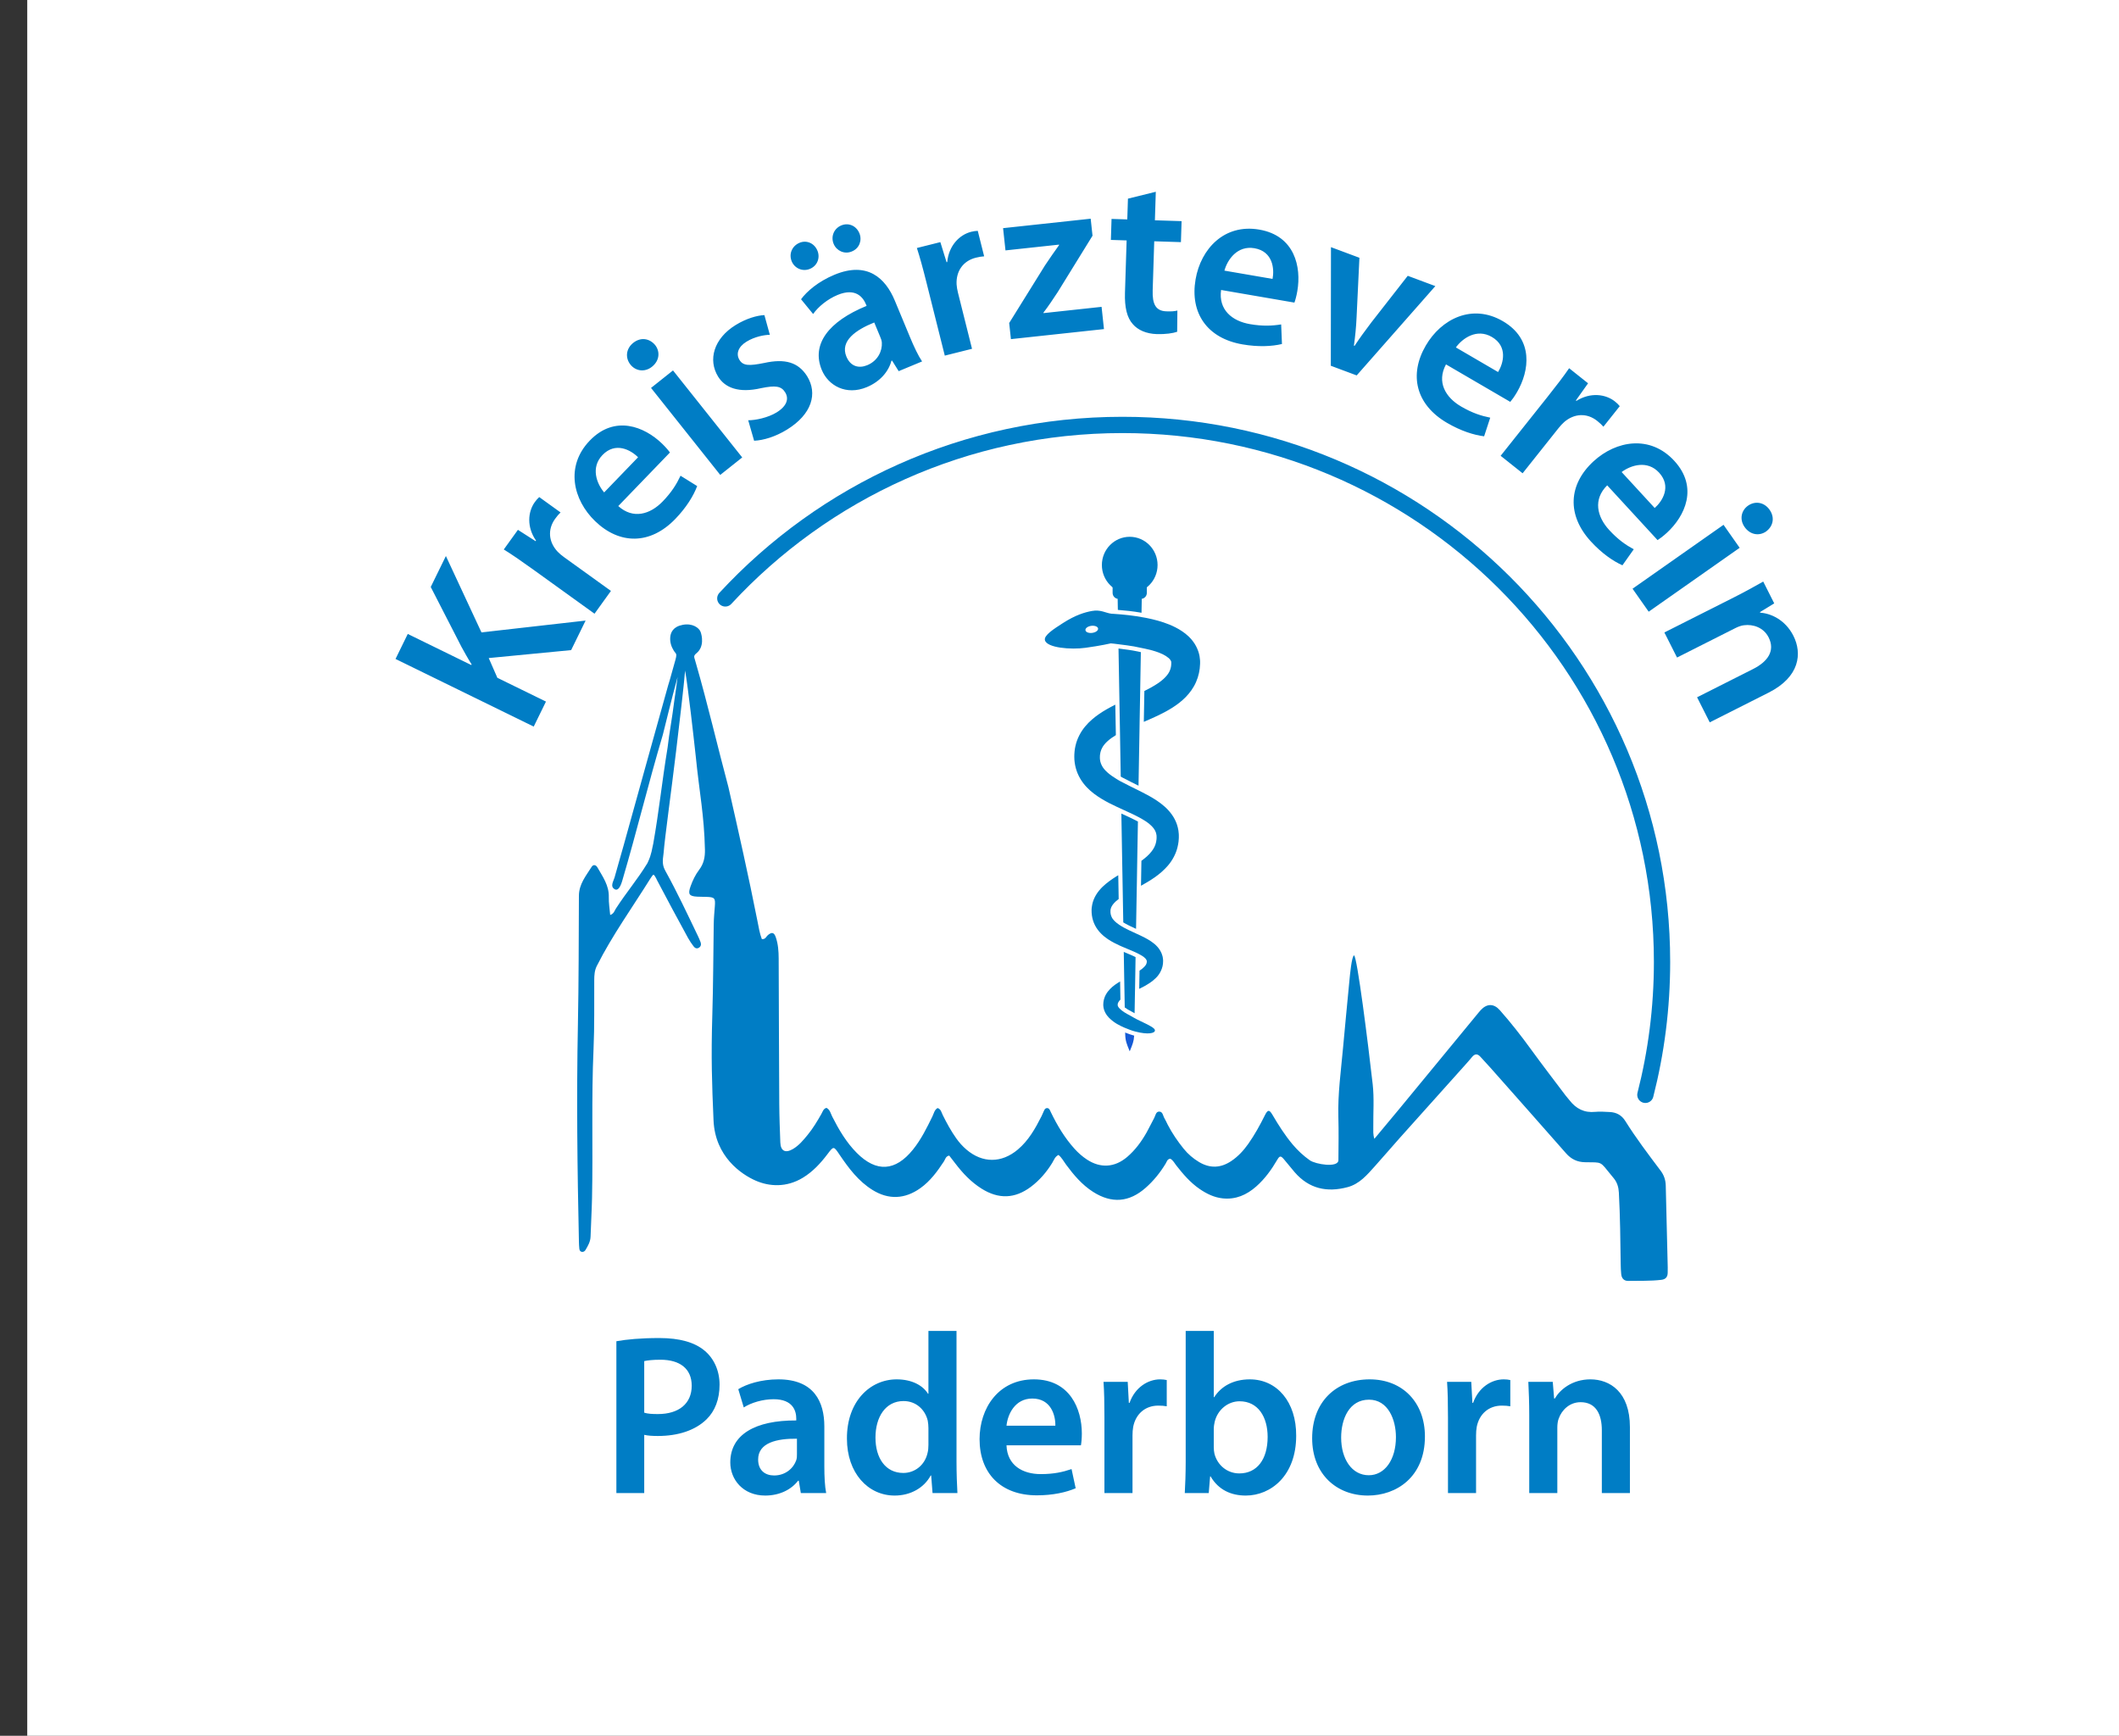
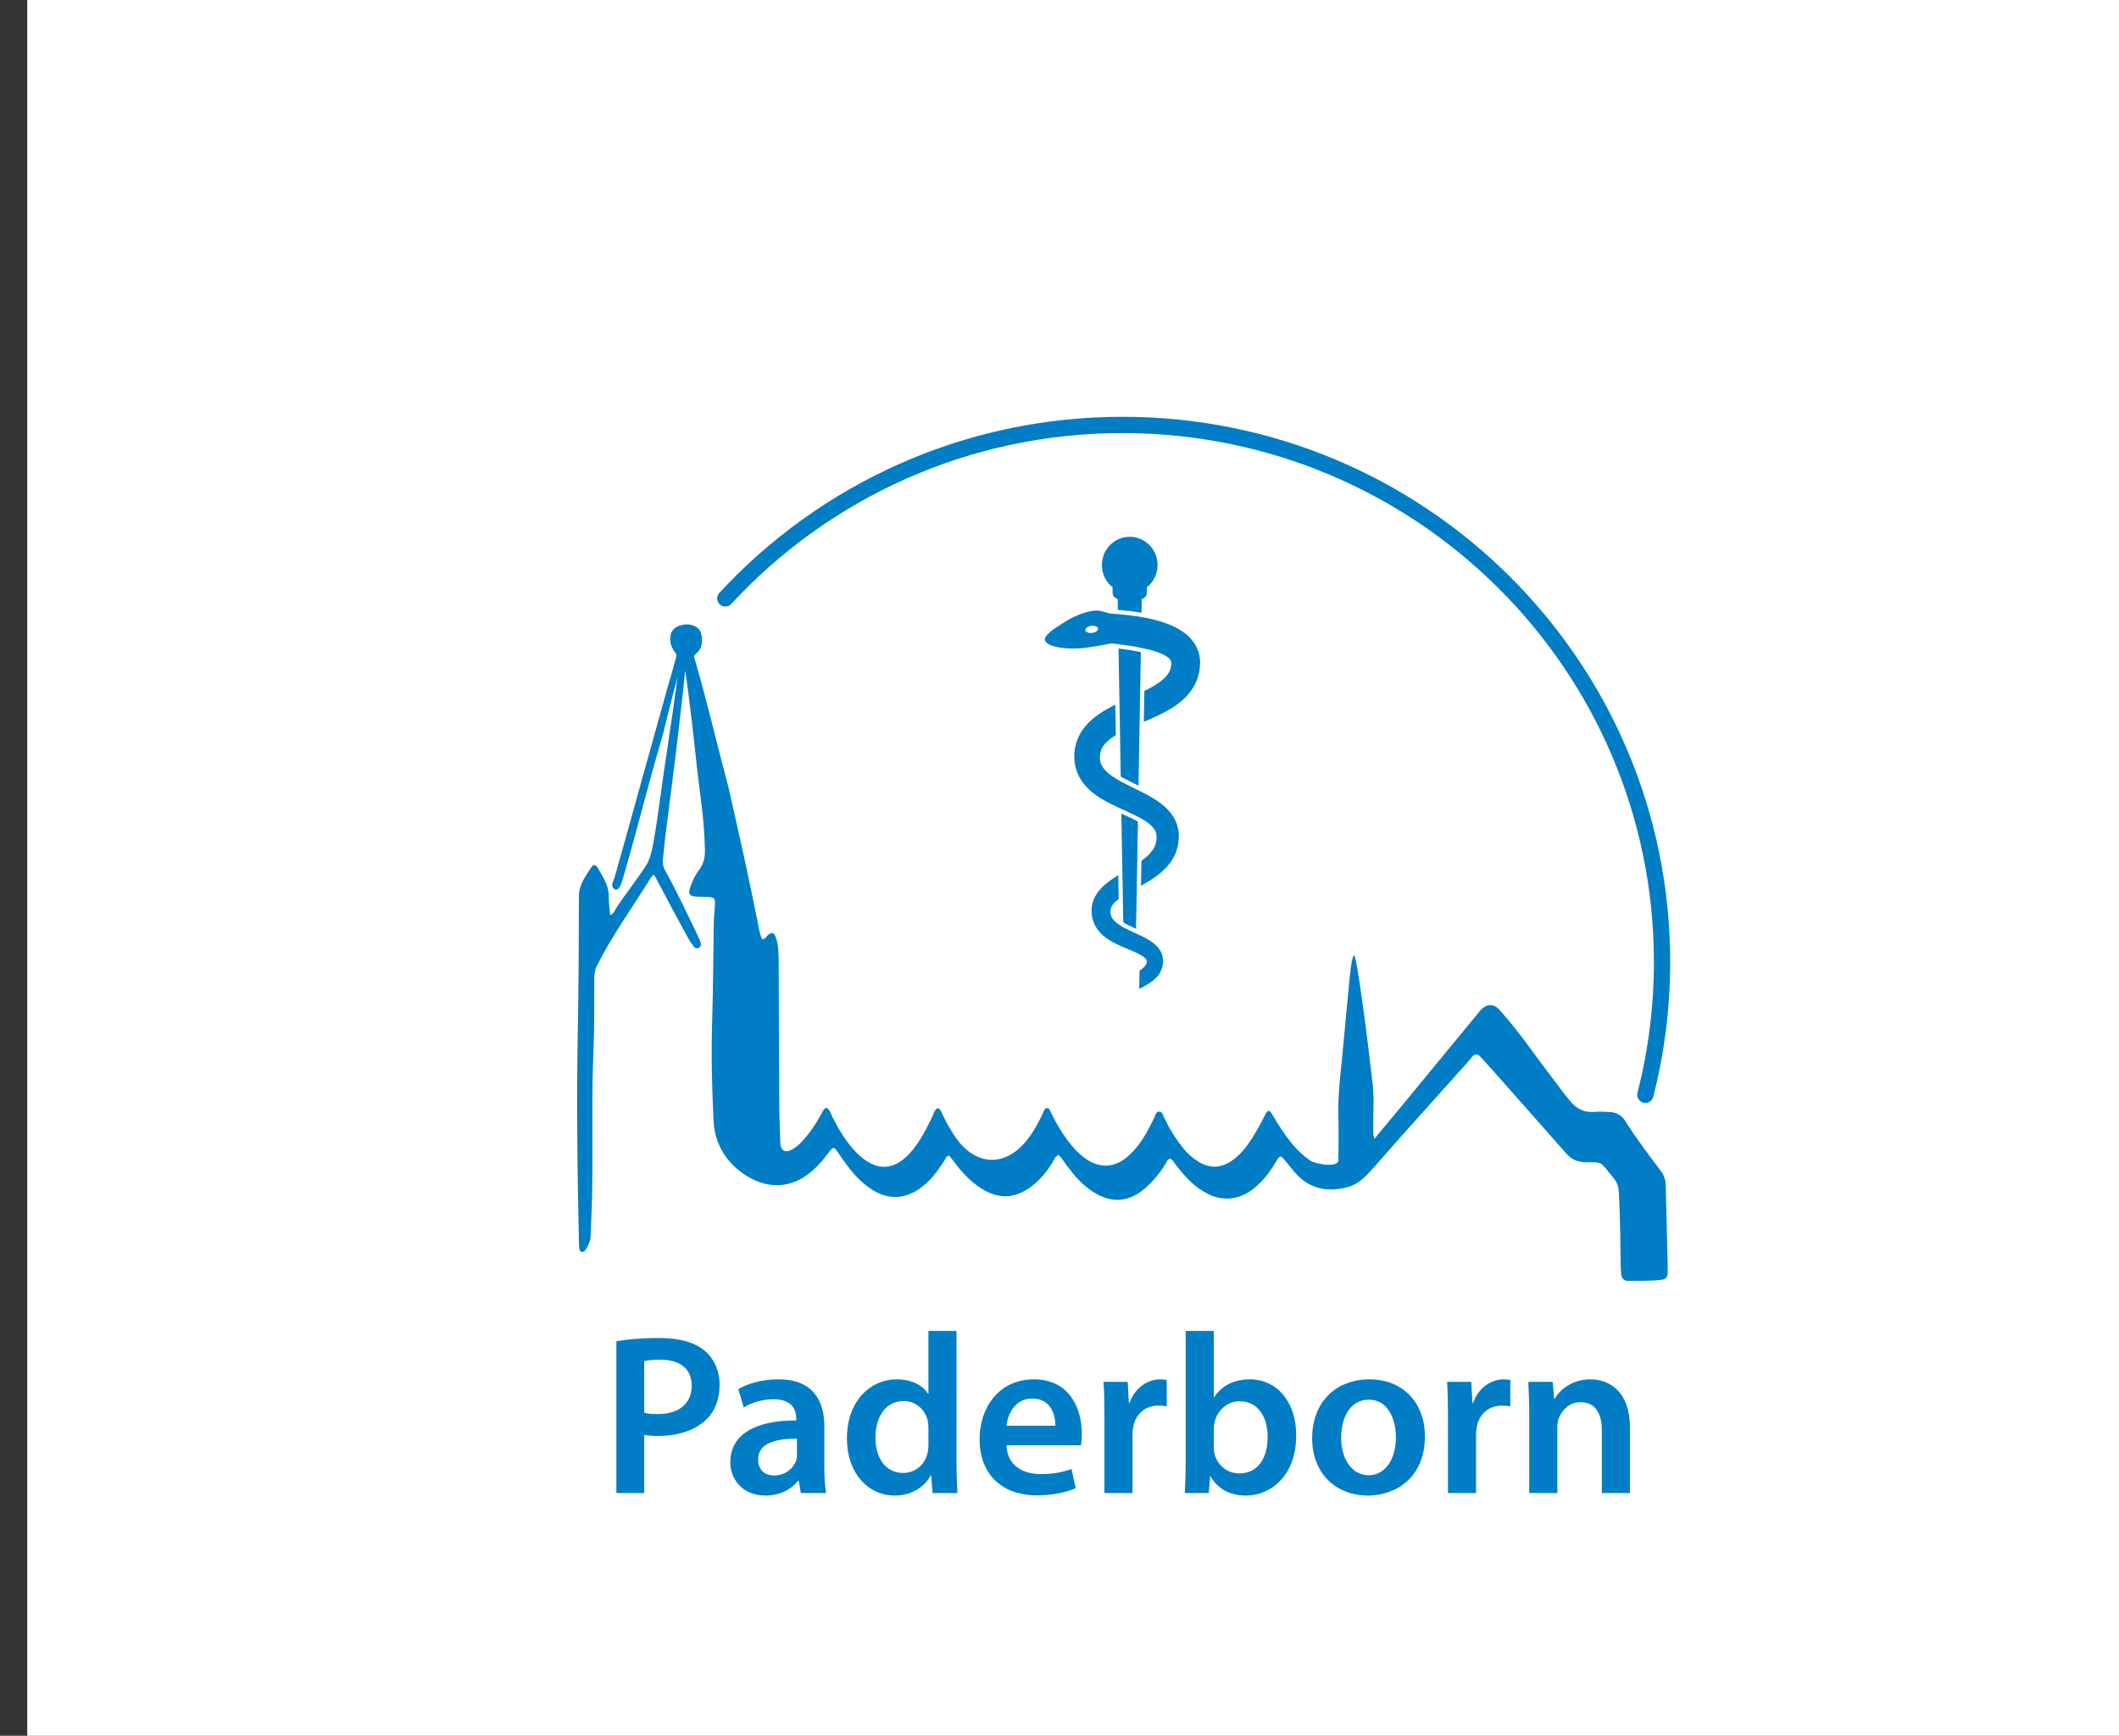
<svg xmlns="http://www.w3.org/2000/svg" width="100%" height="100%" viewBox="0 0 2167 1775" version="1.1" xml:space="preserve" style="fill-rule:evenodd;clip-rule:evenodd;stroke-linecap:round;stroke-miterlimit:2;">
  <rect x="0" y="0" width="2167" height="1775" fill="#333333" stroke="none" />
  <g transform="matrix(1.024,0,0,1,41.996,-5.68434e-14)">
    <rect x="-13.8" y="-13.619" width="2190.38" height="1807.87" style="fill:white;" />
  </g>
  <g transform="matrix(3.827,0,0,3.827,333.42,95.201)">
    <path d="M352.555,267.666C355.461,256.308 357.006,244.409 357.006,232.151C357.006,152.907 292.452,88.667 212.821,88.667C170.838,88.667 133.045,106.523 106.695,135.021" style="fill:none;stroke:rgb(0,125,197);stroke-width:4.35px;" />
  </g>
  <g transform="matrix(3.827,0,0,3.827,333.42,95.201)">
    <path d="M95.952,154.299C95.612,158.438 94.514,167.764 93.543,175.842C92.202,186.998 90.502,199.135 90.218,202.92C89.858,205.467 89.889,206.39 90.708,207.876C93.911,213.688 96.452,219.139 99.33,225.122C99.607,225.697 99.871,226.282 100.087,226.882C100.293,227.457 100.197,228.009 99.645,228.357C99.042,228.738 98.544,228.424 98.193,227.957C97.666,227.256 97.161,226.528 96.74,225.761C93.931,220.65 91.275,215.669 88.466,210.345C88.315,209.977 88.117,209.624 87.906,209.286C87.533,208.611 87.392,208.866 87.1,209.243C86.95,209.429 86.82,209.633 86.693,209.836C81.918,217.502 76.414,225.157 72.352,233.24C71.755,234.429 71.678,235.683 71.67,236.972C71.63,243.13 71.758,249.296 71.482,255.443C70.888,268.713 71.36,281.987 71.079,295.255C71.006,298.69 70.796,302.122 70.688,305.556C70.645,306.905 69.999,307.996 69.351,309.094C69.146,309.442 68.789,309.707 68.353,309.633C67.901,309.556 67.721,309.167 67.681,308.756C67.618,308.121 67.589,307.481 67.575,306.842C67.153,287.575 66.92,268.299 67.304,249.036C67.533,237.522 67.517,226.012 67.573,214.501C67.588,211.326 69.465,209.165 70.966,206.758C71.412,206.042 72.123,206.202 72.513,206.886C73.927,209.368 75.648,211.716 75.562,214.816C75.518,216.381 75.792,217.955 75.93,219.611C76.881,219.295 77.073,218.548 77.413,217.964C80.362,213.401 83.135,210.256 85.889,205.748C86.394,204.586 86.74,204.189 87.448,200.504C89.007,191.716 89.716,184.346 91.275,174.85C91.785,170.405 92.381,167.849 93.118,161.953C93.288,160.734 93.741,157.842 93.94,156.028C92.009,163.171 91.121,167.04 90,171.449C86.021,184.859 83.095,197.106 79.137,210.523C78.602,212.335 77.912,213.154 77.171,212.749C75.797,211.998 76.827,210.574 77.102,209.575C78.013,206.261 78.587,204.391 79.511,201.073C83.431,187.01 87,174.021 91.417,158.268C91.938,156.674 92.641,153.924 93.118,152.315C93.954,149.495 93.578,150.025 92.921,148.98C92.263,147.936 91.867,146.689 91.98,145.385C92.093,144.081 92.754,142.561 95.344,142.074C97.933,141.587 99.671,142.887 100.078,143.938C100.484,144.988 101.102,147.97 98.974,149.681C97.965,150.492 98.475,150.756 98.841,152.337C101.997,163.247 104.583,174.463 107.522,185.434C110.268,197.527 112.921,209.286 115.294,221.285C115.614,222.907 115.878,224.552 116.454,226.052C117.449,226.156 117.611,225.366 118.072,224.986C119.125,224.121 119.725,224.231 120.182,225.553C120.815,227.383 120.947,229.306 120.954,231.231C121.007,244.186 121.036,257.142 121.112,270.096C121.132,273.531 121.269,276.967 121.396,280.401C121.48,282.661 122.728,283.331 124.731,282.164C126.343,281.225 127.531,279.793 128.696,278.369C130.119,276.631 131.271,274.71 132.375,272.76C132.717,272.157 132.883,271.387 133.722,271.145C134.676,271.618 134.843,272.647 135.261,273.471C137.04,276.981 139.018,280.355 141.813,283.169C147.057,288.448 152.162,288.118 156.855,282.278C159.031,279.57 160.543,276.491 162.054,273.399C162.429,272.631 162.564,271.694 163.412,271.196C164.331,271.48 164.448,272.366 164.787,273.049C165.854,275.202 167.001,277.303 168.391,279.269C169.181,280.386 170.081,281.398 171.119,282.285C175.423,285.967 180.52,285.942 184.851,282.294C187.743,279.857 189.531,276.662 191.198,273.368C191.378,273.012 191.521,272.637 191.692,272.276C191.896,271.846 192.051,271.284 192.572,271.22C193.275,271.133 193.443,271.809 193.676,272.288C195.392,275.83 197.383,279.184 200.046,282.117C201.023,283.193 202.096,284.141 203.298,284.936C206.945,287.348 210.78,287.095 214.111,284.238C216.262,282.392 217.909,280.135 219.294,277.685C220.002,276.433 220.598,275.118 221.296,273.86C221.661,273.202 221.731,272.091 222.699,272.143C223.615,272.192 223.654,273.301 224.054,273.955C224.387,274.499 224.629,275.097 224.924,275.664C226.111,277.943 227.549,280.055 229.161,282.05C230.329,283.495 231.713,284.687 233.313,285.637C236.232,287.369 239.084,287.235 241.882,285.368C243.704,284.153 245.163,282.571 246.42,280.797C248.135,278.377 249.553,275.785 250.876,273.132C251.65,271.582 252.056,271.561 252.914,273.021C254.536,275.784 256.243,278.479 258.311,280.938C259.659,282.541 261.174,283.949 262.881,285.155C264.405,286.231 270.511,287.253 270.528,285.108C270.558,281.27 270.622,277.429 270.514,273.593C270.34,267.413 271.207,261.312 271.758,255.187C272.287,249.298 272.873,243.413 273.431,237.526C273.612,235.617 274.064,230.663 274.707,230.394C275.54,230.758 278.456,253.938 279.685,264.815C280.114,268.608 279.804,272.483 279.849,276.32C279.859,277.244 279.744,278.191 280.136,279.422C282.512,276.57 284.707,273.959 286.877,271.327C293.895,262.814 300.903,254.292 307.916,245.774C308.119,245.527 308.32,245.277 308.537,245.043C310.208,243.245 312.044,243.22 313.666,245.05C316.636,248.404 319.387,251.932 322.022,255.558C325.029,259.698 328.151,263.752 331.23,267.839C331.566,268.286 331.958,268.69 332.3,269.133C334.038,271.381 336.239,272.512 339.154,272.215C340.418,272.086 341.71,272.207 342.988,272.257C344.786,272.327 346.201,273.078 347.177,274.637C350.067,279.252 353.352,283.587 356.626,287.928C357.528,289.125 357.967,290.433 358,291.93C358.161,299.203 358.352,306.475 358.529,313.748C358.541,314.227 358.525,314.707 358.52,315.187C358.507,316.313 358.004,316.957 356.826,317.097C353.879,317.449 350.918,317.327 347.964,317.385C346.827,317.407 346.213,316.685 346.1,315.587C346.011,314.714 345.976,313.833 345.963,312.955C345.868,306.56 345.821,300.165 345.471,293.776C345.393,292.358 345.027,291.11 344.146,290.009C343.946,289.759 343.742,289.513 343.539,289.266C340.265,285.296 341.243,285.751 336.397,285.671C334.357,285.638 332.73,284.854 331.369,283.305C324.669,275.678 317.93,268.084 311.2,260.484C310.299,259.466 309.367,258.478 308.451,257.474C307.689,256.637 306.973,256.673 306.253,257.543C305.642,258.282 305.006,259 304.366,259.715C298.552,266.205 292.729,272.686 286.924,279.184C284.687,281.687 282.514,284.248 280.268,286.743C278.186,289.055 276.185,291.48 272.964,292.337C267.456,293.803 262.672,292.766 258.844,288.347C257.85,287.199 256.924,285.99 255.932,284.842C255.127,283.91 254.828,283.919 254.185,285.021C252.642,287.663 250.871,290.12 248.568,292.15C246.006,294.409 243.084,295.706 239.58,295.329C237.288,295.082 235.3,294.096 233.431,292.815C230.957,291.117 229.04,288.871 227.207,286.537C226.718,285.915 226.367,285.166 225.626,284.745C224.809,284.778 224.679,285.524 224.371,286.032C222.907,288.443 221.16,290.612 219.047,292.483C214.631,296.394 209.951,296.773 204.973,293.596C202.022,291.714 199.808,289.093 197.753,286.313C197.102,285.432 196.595,284.421 195.722,283.726C194.76,284.205 194.513,285.105 194.067,285.831C192.542,288.311 190.678,290.495 188.353,292.241C184.076,295.454 179.716,295.585 175.184,292.739C172.362,290.967 170.125,288.594 168.128,285.967C167.6,285.272 167.06,284.587 166.525,283.898C165.575,284.072 165.476,284.905 165.112,285.458C163.344,288.139 161.475,290.711 158.808,292.608C154.678,295.547 150.326,295.756 146.021,293.079C142.261,290.742 139.669,287.28 137.24,283.69C135.638,281.322 135.669,281.3 133.976,283.539C132.131,285.979 130.071,288.201 127.434,289.807C123.042,292.483 118.426,292.196 114.742,290.564C111.058,288.932 103.971,284.254 103.546,274.475C103.121,264.695 102.88,257.698 103.218,246.513C103.465,238.36 103.484,230.21 103.601,222.059C103.624,220.463 103.772,218.868 103.896,217.276C104.067,215.079 103.859,214.839 101.563,214.767C100.764,214.742 99.962,214.757 99.164,214.714C97.037,214.597 96.664,214.052 97.399,211.981C97.963,210.395 98.695,208.859 99.712,207.523C100.949,205.898 101.294,204.132 101.25,202.134C101.041,192.862 99.779,187.039 98.787,177.118C98.277,172.469 96.764,158.906 95.952,154.299Z" style="fill:rgb(0,125,197);fill-rule:nonzero;" />
  </g>
  <g transform="matrix(3.827,0,0,3.827,333.42,95.201)">
-     <path d="M215.951,251.848C215.867,253.376 215.495,254.244 214.862,255.791L214.76,256.037L214.658,255.791C213.96,254.084 213.579,253.207 213.551,251.358L213.542,251.018C214.342,251.339 215.16,251.641 215.951,251.848Z" style="fill:rgb(20,91,214);fill-rule:nonzero;" />
-   </g>
+     </g>
  <g transform="matrix(3.827,0,0,3.827,333.42,95.201)">
    <path d="M217.765,135.143L211.758,135.143C210.892,135.143 210.189,134.431 210.189,133.552L210.189,130.898L219.334,130.898L219.334,133.552C219.334,134.431 218.632,135.143 217.765,135.143Z" style="fill:rgb(0,125,197);fill-rule:nonzero;" />
  </g>
  <g transform="matrix(3.827,0,0,3.827,333.42,95.201)">
    <path d="M222.202,126.103C222.202,130.271 218.871,133.65 214.762,133.65C210.652,133.65 207.321,130.271 207.321,126.103C207.321,121.935 210.652,118.556 214.762,118.556C218.871,118.556 222.202,121.935 222.202,126.103Z" style="fill:rgb(0,125,197);fill-rule:nonzero;" />
  </g>
  <g transform="matrix(3.827,0,0,3.827,333.42,95.201)">
-     <path d="M221.485,250.584C221.382,251.131 219.81,251.678 216.286,250.763C215.393,250.537 214.397,250.16 213.3,249.697C212.063,249.131 210.668,248.509 209.236,247.084C208.882,246.726 208.529,246.283 208.24,245.726C207.943,245.169 207.72,244.471 207.692,243.726L207.692,243.679L207.701,243.471L207.701,243.396L207.71,243.236C207.72,243.113 207.71,243.085 207.738,242.877C207.794,242.5 207.878,242.075 207.989,241.792C208.194,241.151 208.529,240.594 208.901,240.094C209.654,239.113 210.547,238.424 211.421,237.849C211.672,237.679 211.933,237.519 212.193,237.368L212.277,242.217C212.165,242.33 212.063,242.434 211.979,242.547C211.831,242.745 211.7,242.934 211.645,243.103C211.589,243.217 211.617,243.217 211.579,243.254C211.561,243.254 211.561,243.434 211.552,243.509L211.542,243.66L211.542,243.679C211.533,243.83 211.635,244.132 211.951,244.49C212.64,245.264 213.774,245.924 214.779,246.433C215.467,246.811 216.146,247.245 216.76,247.537C221.206,249.613 221.587,250.037 221.485,250.584Z" style="fill:rgb(0,125,197);fill-rule:nonzero;" />
-   </g>
+     </g>
  <g transform="matrix(3.827,0,0,3.827,333.42,95.201)">
    <path d="M216.546,194.427C216.685,194.502 216.825,194.568 216.955,194.634L216.955,194.644L216.778,204.54L216.769,205.115L216.658,211.784L216.62,213.756L216.453,223.312L214.993,222.633C214.751,222.52 214.528,222.407 214.305,222.293C214.081,222.18 213.877,222.067 213.672,221.954C213.467,221.85 213.281,221.737 213.095,221.624C213.077,221.605 213.058,221.595 213.04,221.586L212.937,215.916L212.937,215.907L212.928,215.322L212.816,208.964L212.779,207.039L212.779,207.011L212.528,192.512C212.658,192.569 212.789,192.635 212.919,192.691C214.202,193.276 215.421,193.833 216.546,194.427Z" style="fill:rgb(0,125,197);fill-rule:nonzero;" />
  </g>
  <g transform="matrix(3.827,0,0,3.827,333.42,95.201)">
-     <path d="M216.323,230.859L216.276,233.859L216.267,234.462L216.183,239.33L216.146,241.17L216.062,245.867C216.053,245.867 216.053,245.858 216.044,245.858C215.802,245.726 215.56,245.575 215.309,245.443C214.509,245.037 213.886,244.66 213.43,244.311L213.402,242.736L213.272,235.481L213.17,229.482C213.96,229.821 214.742,230.151 215.504,230.472C215.783,230.595 216.062,230.727 216.323,230.859Z" style="fill:rgb(0,125,197);fill-rule:nonzero;" />
-   </g>
+     </g>
  <g transform="matrix(3.827,0,0,3.827,333.42,95.201)">
    <path d="M217.736,149.37L217.736,149.379L217.568,159.039L217.568,159.049L217.559,159.737L217.41,167.982L217.382,169.793L217.112,185.057L217.103,185.057L217.103,185.047C217.029,185.01 216.945,184.972 216.871,184.944C216.805,184.906 216.731,184.877 216.666,184.84C216.173,184.594 215.699,184.368 215.243,184.132C214.434,183.736 213.69,183.349 212.871,182.915L212.713,182.83C212.676,182.802 212.62,182.774 212.564,182.746C212.509,182.708 212.453,182.68 212.388,182.642L212.36,182.623L212.183,172.208L212.183,172.19L212.174,171.529L212.025,163.388L211.997,161.605L211.765,148.408C211.904,148.427 212.044,148.446 212.192,148.464C213.68,148.653 215.224,148.842 216.88,149.191C217.122,149.238 217.363,149.295 217.605,149.351C217.624,149.351 217.643,149.361 217.661,149.361C217.689,149.361 217.717,149.37 217.736,149.37Z" style="fill:rgb(0,125,197);fill-rule:nonzero;" />
  </g>
  <g transform="matrix(3.827,0,0,3.827,333.42,95.201)">
    <path d="M218.015,133.166L217.913,138.855C215.551,138.44 213.43,138.232 211.589,138.091L211.505,133.166L218.015,133.166Z" style="fill:rgb(0,125,197);fill-rule:nonzero;" />
  </g>
  <g transform="matrix(3.827,0,0,3.827,333.42,95.201)">
    <path d="M223.642,231.302C223.605,231.038 223.577,230.812 223.512,230.576C223.391,230.104 223.205,229.651 222.973,229.246C222.517,228.425 221.922,227.802 221.336,227.312C220.145,226.34 218.973,225.755 217.839,225.199C217.736,225.152 217.643,225.104 217.541,225.057C216.546,224.595 215.542,224.133 214.528,223.661C213.607,223.227 212.705,222.737 211.933,222.208C210.975,221.567 210.231,220.85 209.915,220.114C209.756,219.775 209.664,219.435 209.626,219.048C209.617,218.869 209.608,218.624 209.617,218.473C209.626,218.397 209.626,218.275 209.636,218.246C209.636,218.228 209.645,218.199 209.645,218.18C209.654,218.133 209.682,218.02 209.691,217.945C209.849,217.312 210.296,216.652 211.059,215.954C211.291,215.747 211.542,215.539 211.812,215.341L211.7,208.983C211.524,209.087 211.347,209.19 211.17,209.303C209.952,210.086 208.696,210.935 207.496,212.086C206.324,213.228 205.134,214.841 204.734,216.841C204.688,217.095 204.641,217.303 204.613,217.595L204.576,218.02L204.567,218.294C204.557,218.793 204.595,219.218 204.65,219.69C204.771,220.614 205.06,221.548 205.487,222.378C206.362,224.067 207.682,225.227 208.919,226.067C209.98,226.774 211.021,227.302 212.026,227.755C212.212,227.84 212.407,227.925 212.593,228.01C213.719,228.491 214.835,228.963 215.932,229.425C216.472,229.661 216.992,229.916 217.448,230.17C217.867,230.387 218.229,230.614 218.527,230.84C218.834,231.085 219.048,231.312 219.159,231.491C219.215,231.585 219.243,231.661 219.271,231.746C219.29,231.774 219.299,231.84 219.308,231.849L219.318,231.859L219.327,232.057C219.318,232.453 219.206,232.896 218.685,233.425C218.36,233.783 217.904,234.142 217.383,234.481L217.299,239.349C217.746,239.132 218.201,238.896 218.676,238.641C219.643,238.085 220.694,237.491 221.717,236.472C222.75,235.5 223.707,233.83 223.68,231.944L223.68,231.717L223.642,231.302ZM233.557,151.656L233.547,151.552L233.529,151.335C233.501,151.052 233.473,150.731 233.427,150.486L233.269,149.769C233.017,148.816 232.608,147.93 232.124,147.156C231.139,145.609 229.911,144.571 228.758,143.798C227.595,143.015 226.47,142.477 225.391,142.024C223.224,141.147 221.224,140.656 219.355,140.27C219.243,140.251 219.122,140.222 219.011,140.204C215.737,139.562 212.891,139.307 210.491,139.147C210.277,139.138 210.063,139.119 209.849,139.109C208.24,138.892 206.97,137.944 204.618,138.384C202.787,138.727 200.325,139.419 196.902,141.617C194.447,143.202 191.778,144.892 192.104,146.184C192.625,148.25 199.066,148.758 202.926,148.221C207.185,147.636 209.689,147.035 209.689,147.035C209.987,147.045 210.284,147.073 210.591,147.12C212.731,147.422 215.141,147.612 217.857,148.25C218.188,148.328 218.536,148.373 218.871,148.458C220.108,148.713 221.345,149.043 222.498,149.477C223.959,150.005 225.27,150.873 225.614,151.458C225.716,151.599 225.772,151.712 225.809,151.826C225.819,151.863 225.819,151.892 225.837,151.92L225.837,151.901L225.847,151.892L225.856,151.995L225.865,152.203L225.865,152.363C225.865,153.052 225.744,153.665 225.503,154.25C225.047,155.42 223.884,156.665 222.145,157.806C221.122,158.486 219.95,159.127 218.676,159.759L218.527,168.004C218.648,167.947 218.778,167.9 218.899,167.844C221.308,166.806 223.763,165.73 226.181,164.202C227.391,163.429 228.59,162.533 229.697,161.41C230.795,160.297 231.808,158.929 232.487,157.363C233.175,155.806 233.519,154.118 233.557,152.561L233.566,152.269L233.566,151.873L233.557,151.656ZM204.734,144.232C203.804,144.354 202.995,144.034 202.93,143.505C202.865,142.986 203.562,142.468 204.502,142.345C205.432,142.232 206.241,142.553 206.306,143.071C206.371,143.6 205.664,144.118 204.734,144.232ZM227.865,197.889C227.837,197.587 227.809,197.285 227.772,197.04C227.697,196.531 227.567,196.012 227.409,195.512C226.749,193.474 225.428,191.833 224.107,190.663C222.759,189.465 221.373,188.597 220.015,187.833C219.401,187.493 218.797,187.173 218.201,186.871C217.69,186.607 217.178,186.352 216.667,186.097L216.63,186.078C216.472,186.003 216.313,185.927 216.165,185.852C215.681,185.616 215.207,185.38 214.742,185.144C213.821,184.692 213.058,184.295 212.351,183.918L212.193,183.833C212.082,183.767 211.97,183.701 211.858,183.645L211.793,183.607C211.607,183.503 211.43,183.39 211.254,183.277C209.44,182.192 207.952,180.956 207.329,179.72C207.134,179.352 206.994,178.984 206.901,178.598C206.864,178.4 206.836,178.201 206.808,177.994L206.789,177.673L206.789,177.4L206.808,176.928C206.817,176.758 206.836,176.749 206.845,176.654C206.864,176.494 206.911,176.239 206.957,176.06C207.059,175.654 207.208,175.287 207.404,174.928C208.036,173.711 209.394,172.56 211.059,171.551L210.91,163.41C210.138,163.797 209.357,164.212 208.566,164.664C207.273,165.41 205.953,166.278 204.678,167.381C203.404,168.485 202.149,169.891 201.265,171.655C200.819,172.523 200.474,173.475 200.26,174.437C200.14,174.937 200.074,175.39 200.019,175.928C199.991,176.183 199.963,176.513 199.963,176.702L199.954,177.23C199.944,177.475 199.954,177.352 199.954,177.428L199.954,177.522L199.963,177.701L199.972,178.069L200.047,178.805C200.112,179.305 200.205,179.805 200.335,180.296C200.595,181.286 200.995,182.239 201.498,183.107C202.511,184.861 203.869,186.182 205.227,187.21C206.594,188.248 207.989,189.04 209.347,189.748C210.035,190.097 210.714,190.427 211.384,190.738C213.384,191.682 215.318,192.503 217.057,193.418C217.411,193.597 217.755,193.785 218.081,193.984C218.843,194.418 219.531,194.88 220.099,195.37C220.936,196.068 221.457,196.766 221.717,197.474C221.782,197.653 221.838,197.832 221.866,198.031C221.894,198.144 221.894,198.2 221.912,198.266L221.922,198.314L221.931,198.446L221.94,198.71L221.94,199.012L221.922,199.379C221.903,199.615 221.875,199.851 221.819,200.078C221.643,200.983 221.233,201.832 220.573,202.662C219.885,203.549 218.955,204.36 217.885,205.134L217.774,211.803C220.136,210.464 222.731,208.992 224.982,206.398C226.135,205.058 227.111,203.313 227.549,201.427C227.67,200.955 227.744,200.474 227.809,200.002L227.865,199.295L227.883,198.936L227.883,198.247L227.874,198.106L227.865,197.889Z" style="fill:rgb(0,125,197);fill-rule:nonzero;" />
  </g>
  <g transform="matrix(3.827,0,0,3.827,333.42,95.201)">
    <path d="M77.586,374.07L85.028,374.07L85.028,358.515C86.065,358.759 87.285,358.82 88.688,358.82C93.995,358.82 98.631,357.356 101.682,354.367C103.939,352.171 105.159,348.999 105.159,345.095C105.159,341.252 103.573,338.019 101.133,336.006C98.509,333.81 94.544,332.651 89.054,332.651C84.052,332.651 80.331,333.017 77.586,333.505L77.586,374.07ZM85.028,338.812C85.821,338.629 87.285,338.446 89.359,338.446C94.544,338.446 97.716,340.825 97.716,345.4C97.716,350.158 94.3,352.964 88.688,352.964C87.163,352.964 86.004,352.903 85.028,352.598L85.028,338.812ZM133.157,356.258C133.157,349.731 130.412,343.692 120.896,343.692C116.199,343.692 112.356,344.973 110.16,346.315L111.624,351.195C113.637,349.914 116.687,348.999 119.615,348.999C124.861,348.999 125.654,352.232 125.654,354.184L125.654,354.672C114.674,354.611 108.025,358.454 108.025,365.896C108.025,370.41 111.38,374.741 117.358,374.741C121.262,374.741 124.373,373.094 126.142,370.776L126.325,370.776L126.874,374.07L133.645,374.07C133.279,372.24 133.157,369.617 133.157,366.933L133.157,356.258ZM125.837,363.639C125.837,364.188 125.837,364.737 125.654,365.286C124.922,367.421 122.787,369.373 119.737,369.373C117.358,369.373 115.467,368.031 115.467,365.103C115.467,360.589 120.53,359.491 125.837,359.552L125.837,363.639ZM160.973,330.76L160.973,347.535L160.851,347.535C159.509,345.339 156.581,343.692 152.494,343.692C145.357,343.692 139.135,349.609 139.196,359.552C139.196,368.702 144.808,374.741 151.945,374.741C156.215,374.741 159.814,372.667 161.583,369.373L161.705,369.373L162.071,374.07L168.72,374.07C168.598,372.057 168.476,368.763 168.476,365.713L168.476,330.76L160.973,330.76ZM160.973,361.199C160.973,361.992 160.912,362.724 160.729,363.395C159.997,366.628 157.313,368.702 154.263,368.702C149.505,368.702 146.821,364.737 146.821,359.247C146.821,353.757 149.505,349.487 154.324,349.487C157.74,349.487 160.119,351.866 160.79,354.733C160.912,355.343 160.973,356.136 160.973,356.746L160.973,361.199ZM201.721,361.321C201.843,360.65 201.965,359.552 201.965,358.149C201.965,351.622 198.793,343.692 189.155,343.692C179.639,343.692 174.637,351.439 174.637,359.674C174.637,368.763 180.31,374.68 189.948,374.68C194.218,374.68 197.756,373.887 200.318,372.789L199.22,367.665C196.902,368.458 194.462,369.007 190.985,369.007C186.166,369.007 182.018,366.689 181.835,361.321L201.721,361.321ZM181.835,356.075C182.14,353.025 184.092,348.816 188.728,348.816C193.73,348.816 194.95,353.33 194.889,356.075L181.835,356.075ZM208.003,374.07L215.506,374.07L215.506,358.637C215.506,357.844 215.567,357.051 215.689,356.38C216.36,352.964 218.861,350.707 222.399,350.707C223.314,350.707 223.985,350.768 224.656,350.89L224.656,343.875C224.046,343.753 223.619,343.692 222.887,343.692C219.654,343.692 216.177,345.827 214.713,349.975L214.53,349.975L214.225,344.363L207.759,344.363C207.942,346.986 208.003,349.914 208.003,353.94L208.003,374.07ZM229.718,365.713C229.718,368.763 229.596,372.057 229.474,374.07L235.879,374.07L236.245,369.617L236.367,369.617C238.502,373.277 241.918,374.741 245.761,374.741C252.471,374.741 259.242,369.434 259.242,358.759C259.303,349.731 254.118,343.692 246.859,343.692C242.406,343.692 239.173,345.583 237.343,348.45L237.221,348.45L237.221,330.76L229.718,330.76L229.718,365.713ZM237.221,356.99C237.221,356.258 237.343,355.587 237.465,355.038C238.258,351.744 241.064,349.548 244.114,349.548C249.116,349.548 251.617,353.818 251.617,359.064C251.617,365.103 248.75,368.824 244.053,368.824C240.82,368.824 238.197,366.628 237.404,363.578C237.282,363.029 237.221,362.419 237.221,361.809L237.221,356.99ZM278.884,343.692C269.917,343.692 263.512,349.67 263.512,359.43C263.512,369.007 270.039,374.741 278.396,374.741C285.96,374.741 293.646,369.861 293.646,358.942C293.646,349.914 287.729,343.692 278.884,343.692ZM278.701,349.121C283.825,349.121 285.899,354.489 285.899,359.125C285.899,365.164 282.91,369.312 278.64,369.312C274.126,369.312 271.259,364.981 271.259,359.247C271.259,354.306 273.394,349.121 278.701,349.121ZM299.807,374.07L307.31,374.07L307.31,358.637C307.31,357.844 307.37,357.051 307.493,356.38C308.163,352.964 310.665,350.707 314.202,350.707C315.118,350.707 315.788,350.768 316.46,350.89L316.46,343.875C315.85,343.753 315.423,343.692 314.691,343.692C311.458,343.692 307.981,345.827 306.516,349.975L306.334,349.975L306.029,344.363L299.563,344.363C299.745,346.986 299.807,349.914 299.807,353.94L299.807,374.07ZM321.522,374.07L329.025,374.07L329.025,356.563C329.025,355.709 329.147,354.794 329.391,354.184C330.184,351.927 332.258,349.792 335.247,349.792C339.334,349.792 340.92,353.025 340.92,357.295L340.92,374.07L348.423,374.07L348.423,356.441C348.423,347.047 343.055,343.692 337.87,343.692C332.929,343.692 329.696,346.498 328.354,348.816L328.171,348.816L327.805,344.363L321.278,344.363C321.4,346.925 321.522,349.792 321.522,353.208L321.522,374.07Z" style="fill:rgb(0,125,197);fill-rule:nonzero;" />
  </g>
  <g transform="matrix(3.827,0,0,3.827,333.42,95.201)">
-     <path d="M55.498,169.271L58.769,162.587L45.783,156.232L43.474,150.959L65.499,148.834L69.36,140.944L41.533,144.101L32.029,123.694L27.98,131.968L36.22,148.02C37.051,149.514 37.91,151.089 38.905,152.662L38.825,152.827L21.84,144.515L18.569,151.199L55.498,169.271ZM71.746,139.108L76.131,133.02L63.608,124.001C62.965,123.537 62.357,123.024 61.883,122.533C59.504,119.992 59.134,116.644 61.201,113.773C61.736,113.03 62.178,112.522 62.669,112.048L56.977,107.949C56.521,108.372 56.222,108.683 55.794,109.277C53.905,111.901 53.605,115.97 56.116,119.582L56.009,119.73L51.277,116.698L47.498,121.945C49.733,123.33 52.145,124.991 55.412,127.344L71.746,139.108ZM91.899,96.034C91.501,95.481 90.795,94.63 89.786,93.656C85.089,89.124 77.179,85.901 70.487,92.837C63.88,99.685 65.982,108.663 71.908,114.381C78.449,120.692 86.646,120.718 93.338,113.782C96.303,110.709 98.189,107.612 99.177,105.006L94.728,102.239C93.689,104.457 92.39,106.595 89.975,109.097C86.629,112.565 82.081,113.94 78.091,110.345L91.899,96.034ZM74.316,106.702C72.333,104.365 70.659,100.038 73.878,96.702C77.351,93.102 81.447,95.358 83.38,97.308L74.316,106.702ZM111.213,97.353L92.718,74.106L86.846,78.777L105.342,102.024L111.213,97.353ZM82.097,66.732C80.139,68.289 79.904,70.737 81.347,72.551C82.714,74.269 85.143,74.676 87.1,73.119C89.152,71.486 89.302,69.029 87.935,67.31C86.444,65.534 84.101,65.137 82.097,66.732ZM114.392,92.891C116.902,92.778 120.102,91.81 123.167,89.922C129.867,85.796 131.404,80.264 128.556,75.642C126.201,71.934 122.684,70.877 117.07,72.113C113.114,72.902 111.472,72.911 110.48,71.301C109.52,69.742 110.063,67.832 112.348,66.425C114.582,65.049 117.171,64.6 118.594,64.584L117.141,59.317C115.123,59.414 112.266,60.242 109.461,61.97C103.592,65.585 102.016,71.284 104.767,75.751C106.622,78.763 110.311,80.216 116.269,78.839C120.089,78.063 121.64,78.254 122.696,79.968C123.719,81.63 123.208,83.592 120.404,85.32C118.118,86.727 114.758,87.436 112.812,87.417L114.392,92.891ZM151.986,55.44C149.481,49.413 144.628,44.891 135.841,48.544C131.504,50.347 128.447,53.005 126.934,55.088L130.16,59.032C131.527,57.076 133.992,55.06 136.695,53.936C141.539,51.922 143.513,54.603 144.262,56.405L144.449,56.856C134.287,61.015 129.623,67.116 132.48,73.988C134.213,78.156 138.974,80.867 144.493,78.572C148.098,77.073 150.339,74.358 151.082,71.539L151.251,71.469L153.023,74.299L159.275,71.7C158.234,70.151 157.115,67.776 156.084,65.297L151.986,55.44ZM148.061,65.066C148.271,65.573 148.482,66.08 148.524,66.657C148.668,68.909 147.446,71.531 144.629,72.702C142.433,73.615 140.171,73.102 139.047,70.399C137.314,66.23 141.568,63.273 146.492,61.292L148.061,65.066ZM129.306,46.967C131.333,46.124 132.086,43.961 131.313,42.103C130.47,40.075 128.397,39.219 126.538,39.992C124.51,40.835 123.622,42.988 124.441,44.96C125.214,46.818 127.334,47.787 129.306,46.967ZM140.571,42.283C142.542,41.464 143.295,39.301 142.522,37.443C141.679,35.415 139.605,34.559 137.69,35.355C135.719,36.175 134.83,38.328 135.65,40.299C136.423,42.158 138.543,43.126 140.458,42.33L140.571,42.283ZM165.345,70.148L172.622,68.323L168.87,53.353C168.677,52.584 168.544,51.8 168.499,51.12C168.319,47.643 170.196,44.846 173.628,43.985C174.516,43.763 175.182,43.659 175.862,43.614L174.157,36.81C173.535,36.84 173.106,36.884 172.396,37.062C169.26,37.848 166.407,40.765 165.995,45.144L165.817,45.189L164.157,39.819L157.885,41.391C158.7,43.891 159.472,46.716 160.45,50.622L165.345,70.148ZM183.016,65.741L207.881,63.057L207.24,57.114L191.714,58.79L191.701,58.668C193.047,56.928 194.258,55.079 195.524,53.163L204.82,38.11L204.329,33.561L180.919,36.088L181.561,42.031L195.874,40.487L195.887,40.608C194.554,42.47 193.438,44.063 192.118,46.046L182.551,61.435L183.016,65.741ZM214.287,28.205L214.111,33.753L209.904,33.62L209.727,39.229L213.934,39.363L213.492,53.325C213.368,57.227 214.013,59.993 215.605,61.753C216.959,63.321 219.186,64.307 221.99,64.396C224.307,64.469 226.331,64.167 227.442,63.775L227.499,58.101C226.638,58.318 225.905,58.356 224.563,58.313C221.698,58.223 220.78,56.363 220.896,52.705L221.311,39.596L228.444,39.822L228.622,34.213L221.489,33.987L221.73,26.366L214.287,28.205ZM258.771,55.979C259.006,55.338 259.312,54.277 259.549,52.894C260.657,46.462 258.877,38.109 249.378,36.473C240,34.859 233.757,41.645 232.36,49.761C230.818,58.718 235.404,65.512 244.903,67.147C249.111,67.871 252.732,67.69 255.443,67.043L255.23,61.807C252.812,62.195 250.314,62.322 246.887,61.732C242.138,60.914 238.443,57.926 239.174,52.605L258.771,55.979ZM240.064,47.435C240.882,44.481 243.52,40.664 248.088,41.451C253.018,42.299 253.454,46.955 252.929,49.65L240.064,47.435ZM268.538,41.163L268.497,72.856L275.412,75.436L296.428,51.57L289.056,48.819L279.33,61.272C277.649,63.509 276.21,65.447 274.843,67.541L274.671,67.477C275.01,64.999 275.27,62.557 275.387,59.801L276.14,44L268.538,41.163ZM316.454,82.506C316.897,81.988 317.556,81.101 318.263,79.889C321.55,74.25 322.804,65.802 314.478,60.947C306.258,56.154 298.035,60.327 293.886,67.441C289.308,75.292 291.229,83.261 299.555,88.116C303.243,90.267 306.699,91.364 309.465,91.706L311.098,86.726C308.696,86.244 306.312,85.489 303.308,83.738C299.145,81.31 296.729,77.218 299.275,72.489L316.454,82.506ZM301.917,67.957C303.717,65.476 307.524,62.823 311.529,65.158C315.85,67.678 314.63,72.192 313.194,74.533L301.917,67.957ZM313.878,96.915L319.75,101.585L329.358,89.509C329.852,88.888 330.393,88.306 330.906,87.856C333.558,85.601 336.92,85.392 339.689,87.595C340.405,88.164 340.892,88.63 341.341,89.143L345.709,83.653C345.307,83.178 345.011,82.864 344.438,82.409C341.908,80.396 337.858,79.902 334.13,82.237L333.987,82.123L337.242,77.541L332.182,73.515C330.692,75.682 328.917,78.011 326.411,81.162L313.878,96.915ZM355.813,119.443C356.389,119.079 357.28,118.425 358.312,117.475C363.116,113.057 366.805,105.354 360.28,98.26C353.838,91.257 344.75,92.82 338.689,98.395C332,104.548 331.485,112.729 338.01,119.822C340.901,122.965 343.88,125.032 346.422,126.174L349.45,121.897C347.297,120.728 345.241,119.304 342.887,116.745C339.625,113.198 338.523,108.576 342.35,104.807L355.813,119.443ZM346.211,101.256C348.662,99.416 353.081,98.003 356.22,101.415C359.606,105.096 357.11,109.05 355.048,110.863L346.211,101.256ZM353.439,138.569L377.751,121.498L373.439,115.358L349.127,132.429L353.439,138.569ZM385.747,111.337C384.31,109.29 381.881,108.909 379.984,110.241C378.186,111.503 377.635,113.903 379.072,115.949C380.58,118.096 383.024,118.392 384.821,117.13C386.683,115.749 387.219,113.434 385.747,111.337ZM357.633,144.12L361.013,150.818L376.643,142.932C377.406,142.547 378.278,142.244 378.932,142.187C381.304,141.879 384.145,142.768 385.491,145.437C387.332,149.086 385.16,151.958 381.348,153.882L366.371,161.438L369.751,168.137L385.49,160.196C393.877,155.964 394.454,149.66 392.119,145.031C389.893,140.62 385.932,138.997 383.258,138.843L383.175,138.68L386.986,136.347L384.046,130.52C381.813,131.783 379.309,133.183 376.259,134.722L357.633,144.12Z" style="fill:rgb(0,125,197);fill-rule:nonzero;" />
-   </g>
+     </g>
</svg>